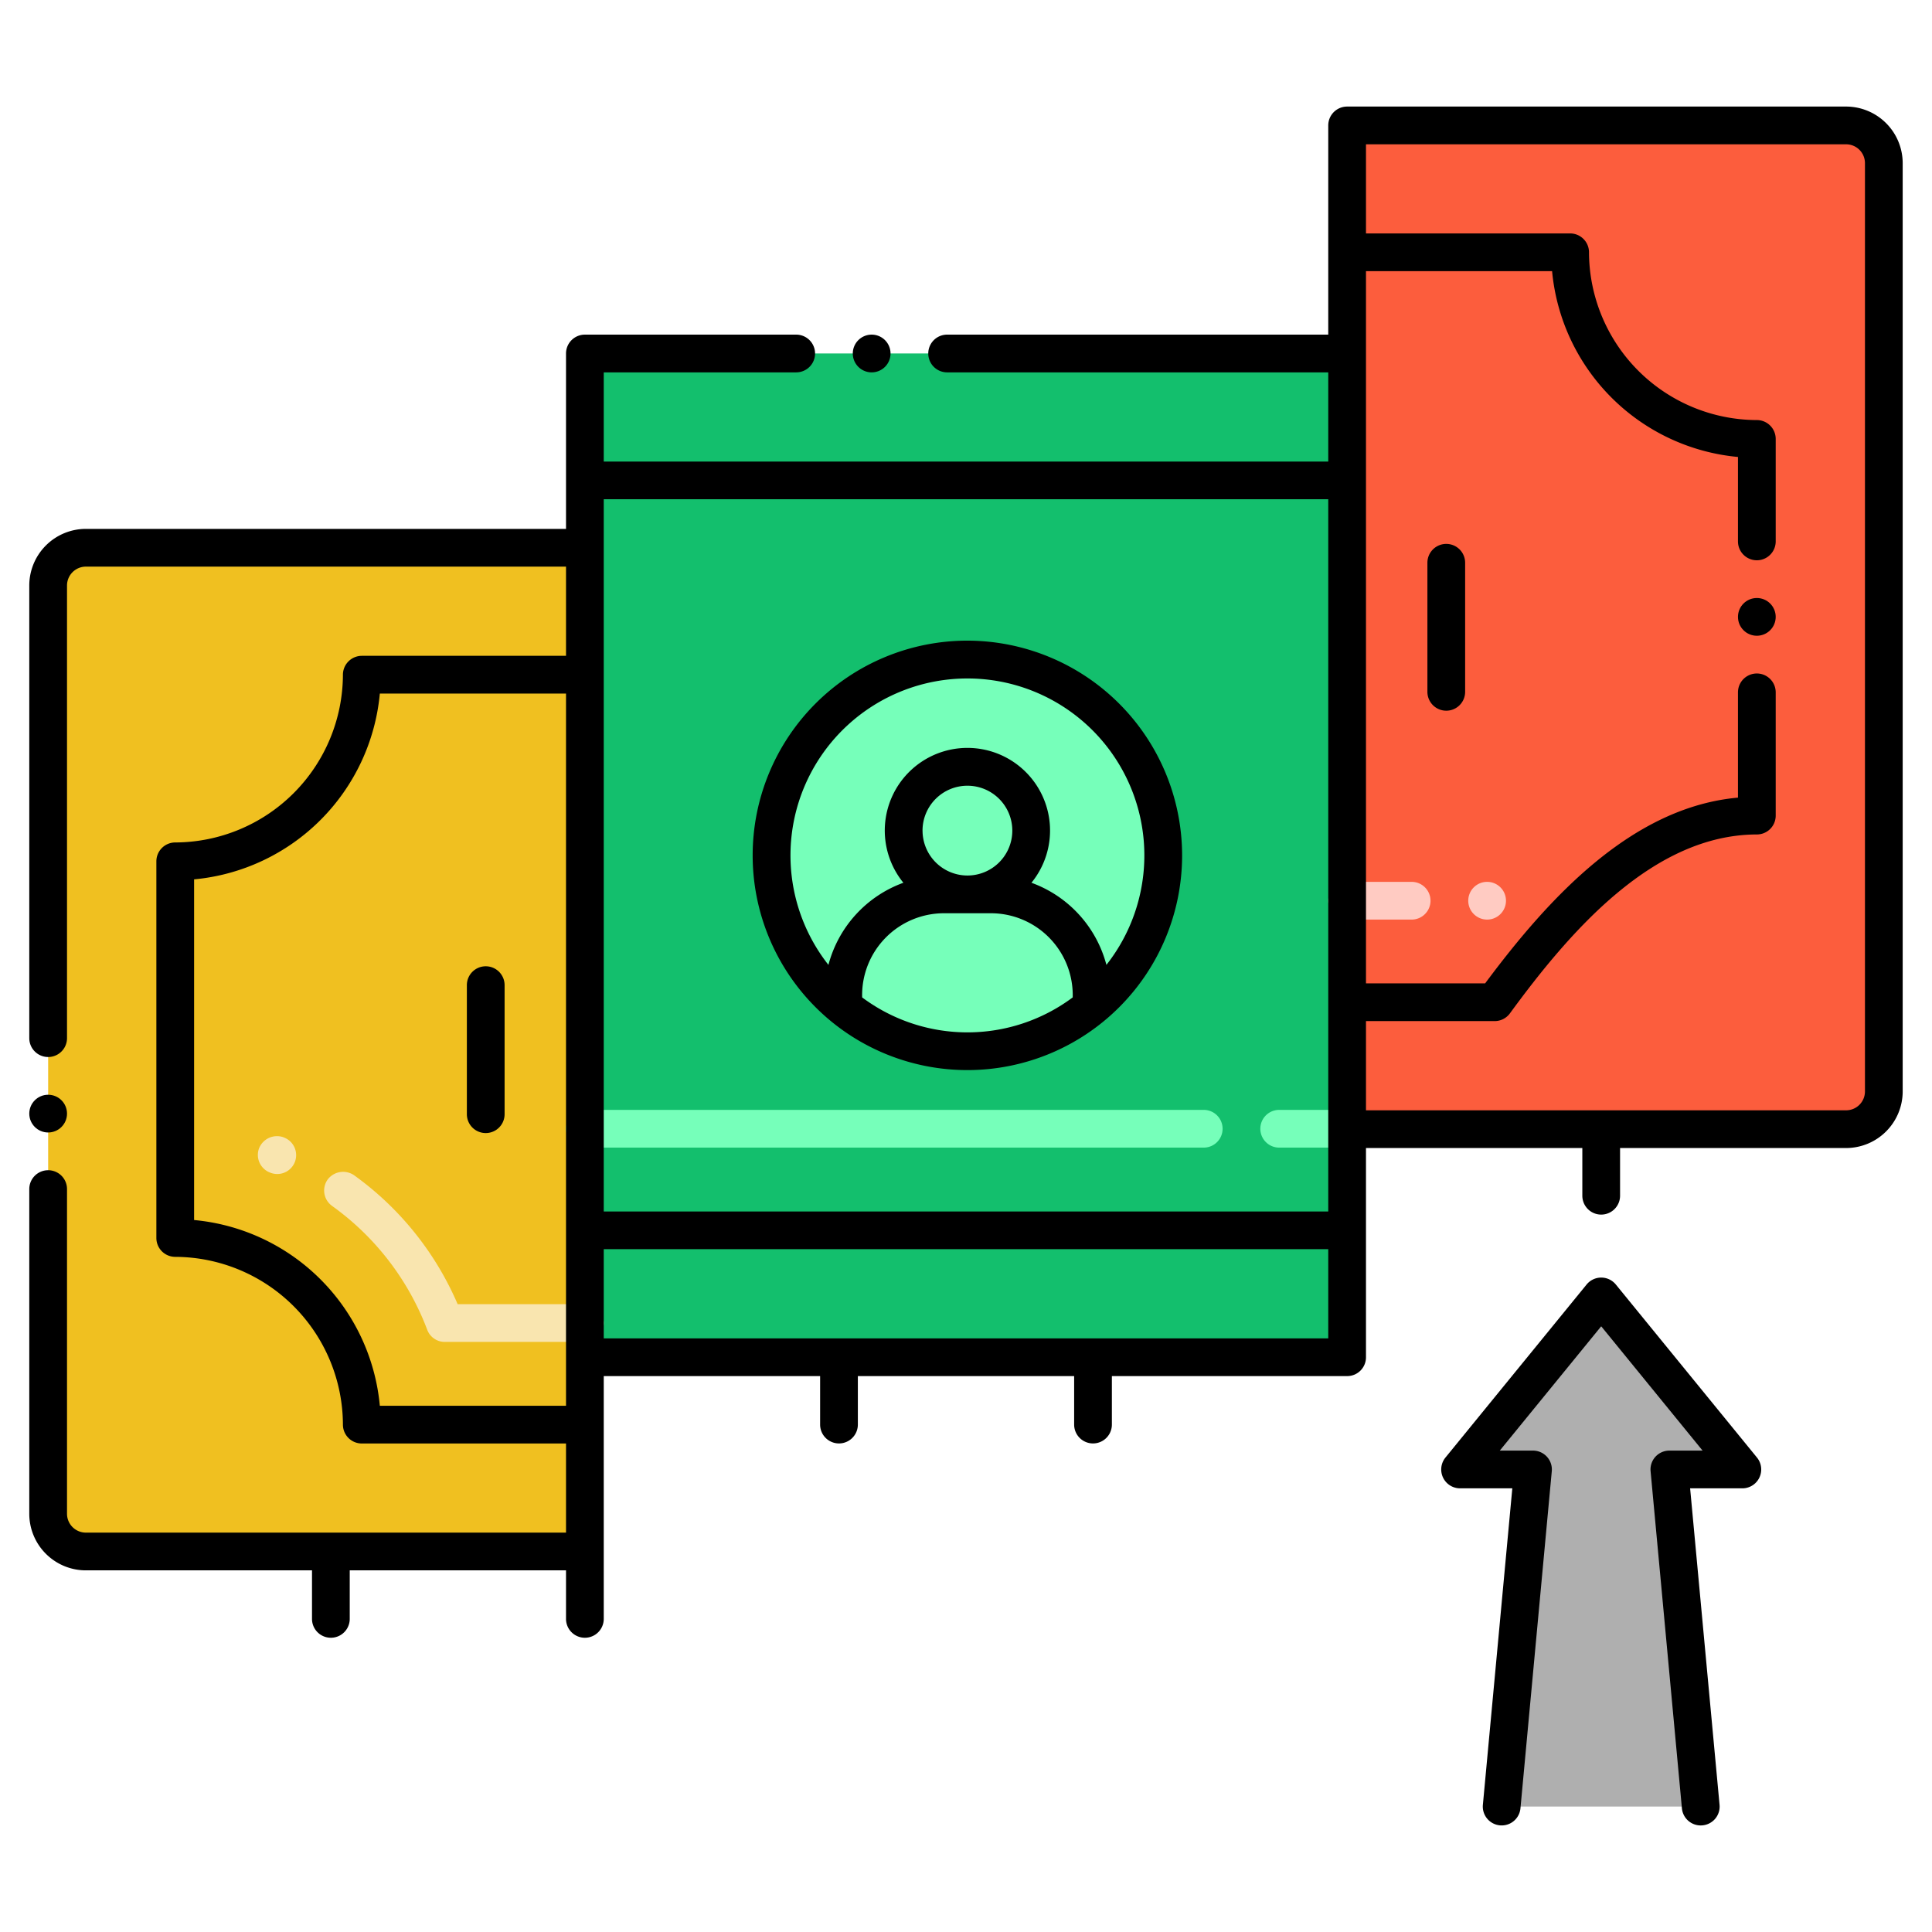
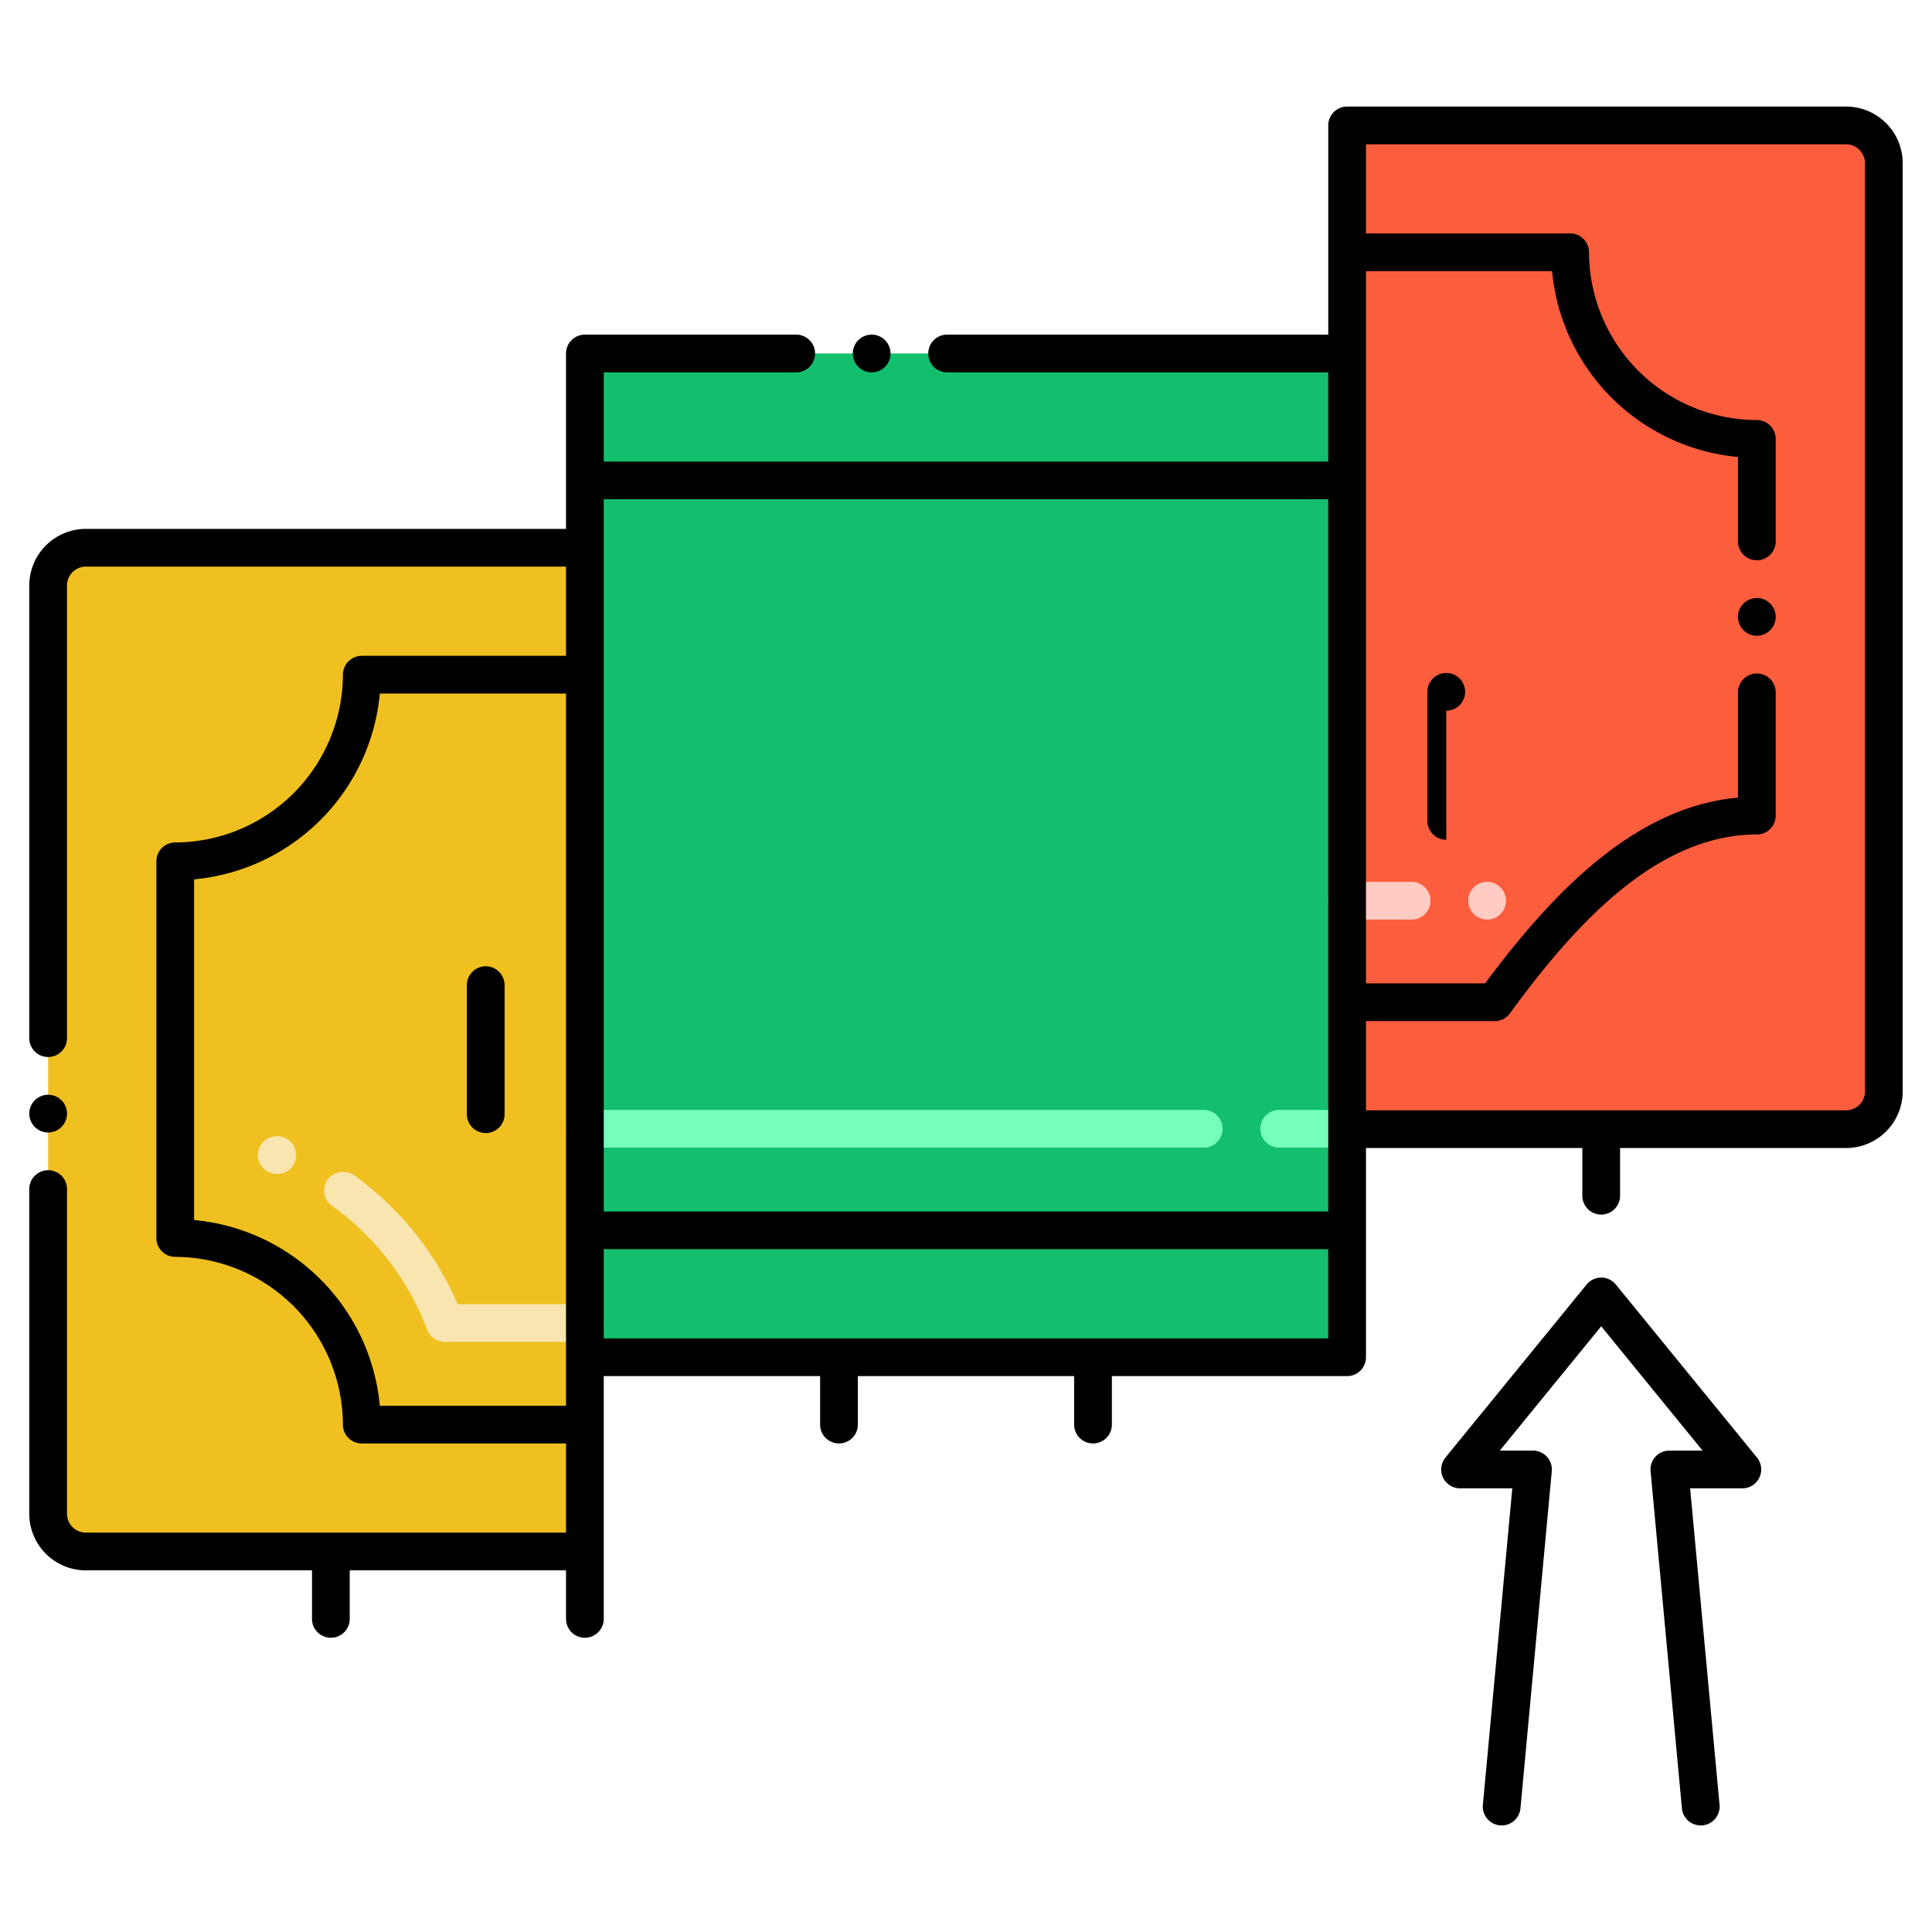
<svg xmlns="http://www.w3.org/2000/svg" height="512" viewBox="0 0 256 256" width="512">
-   <path d="m230.871 194.712-18.704-22.926-18.704 22.926h9.662l-4.151 44.667h26.386l-4.151-44.667z" fill="#afafaf" />
  <path d="m77.5 46.835v133h101v-133z" fill="#13bf6d" />
  <path d="m77.5 72.583v133h-66.12a5 5 0 0 1 -5-5v-123a5 5 0 0 1 5-5z" fill="#f0c020" />
  <path d="m249.62 21.623v123a5 5 0 0 1 -5 5h-66.12v-133h66.12a5 5 0 0 1 5 5z" fill="#fc5d3d" />
-   <path d="m154.136 113.348a25.945 25.945 0 1 1 -25.945-25.959 25.952 25.952 0 0 1 25.945 25.959z" fill="#76ffba" />
  <path d="m178.5 152.065h-9a2.5 2.5 0 0 1 0-5h9a2.5 2.5 0 0 1 0 5zm-19 0h-82a2.5 2.5 0 0 1 0-5h82a2.5 2.5 0 0 1 0 5z" fill="#76ffba" />
  <path d="m77.5 177.81h-18.55a2.479 2.479 0 0 1 -2.341-1.61 35.7 35.7 0 0 0 -12.609-16.41.01.01 0 0 0 -.01-.01 2.506 2.506 0 0 1 -.57-3.49 2.566 2.566 0 0 1 3.49-.57 40.911 40.911 0 0 1 13.73 17.09h16.86a2.5 2.5 0 0 1 0 5zm-41.72-22.44a2.5 2.5 0 0 1 -1.45-3.22 2.56 2.56 0 0 1 3.22-1.46l.01.01a2.5 2.5 0 1 1 -1.78 4.67z" fill="#f9e5af" />
  <path d="m197.05 121.85a2.5 2.5 0 1 1 2.5-2.5 2.5 2.5 0 0 1 -2.5 2.5zm-10 0h-8.55a2.5 2.5 0 0 1 0-5h8.55a2.5 2.5 0 0 1 0 5z" fill="#ffcbc2" />
  <path d="m225.592 241.869a2.5 2.5 0 0 0 2.258-2.721l-3.9-41.936h6.919a2.5 2.5 0 0 0 1.938-4.081l-18.7-22.925a2.5 2.5 0 0 0 -3.875 0l-18.7 22.925a2.5 2.5 0 0 0 1.938 4.081h6.919l-3.9 41.936a2.5 2.5 0 1 0 4.979.463l4.151-44.668a2.5 2.5 0 0 0 -2.489-2.731h-4.4l13.438-16.471 13.432 16.471h-4.4a2.5 2.5 0 0 0 -2.489 2.731l4.151 44.668a2.5 2.5 0 0 0 2.73 2.258z" />
  <path d="m113 46.84a2.5 2.5 0 1 0 2.5-2.5 2.5 2.5 0 0 0 -2.5 2.5z" />
  <path d="m3.88 200.58a7.5 7.5 0 0 0 7.5 7.5h29.962v6.431a2.5 2.5 0 0 0 5 0v-6.431h28.658v6.431a2.5 2.5 0 0 0 5 0v-32.171h28.67v6.423a2.5 2.5 0 0 0 5 0v-6.423h28.66v6.423a2.5 2.5 0 0 0 5 0v-6.423h31.17a2.492 2.492 0 0 0 2.5-2.5v-27.72h28.667v6.32a2.5 2.5 0 0 0 5 0v-6.32h29.949a7.508 7.508 0 0 0 7.5-7.5v-123a7.508 7.508 0 0 0 -7.5-7.5h-66.116a2.5 2.5 0 0 0 -2.5 2.5v27.72h-50.5a2.5 2.5 0 0 0 0 5h50.5v11.82h-96v-11.82h25.5a2.5 2.5 0 0 0 0-5h-28a2.5 2.5 0 0 0 -2.5 2.5v23.24h-63.62a7.509 7.509 0 0 0 -7.5 7.5v59.98a2.5 2.5 0 0 0 5 0v-59.98a2.507 2.507 0 0 1 2.5-2.5h63.62v11.82h-27.061a2.512 2.512 0 0 0 -2.5 2.5 22.3 22.3 0 0 1 -22.219 22.23 2.5 2.5 0 0 0 -2.5 2.5v49.91a2.5 2.5 0 0 0 2.5 2.5 22.307 22.307 0 0 1 22.219 22.23 2.5 2.5 0 0 0 2.5 2.5h27.061v11.81h-63.62a2.5 2.5 0 0 1 -2.5-2.5v-43.02a2.5 2.5 0 0 0 -5 0zm177.12-164.65h24.66a27.266 27.266 0 0 0 24.63 24.62v11.19a2.5 2.5 0 0 0 5 0v-13.58a2.5 2.5 0 0 0 -2.5-2.5 22.312 22.312 0 0 1 -22.24-22.23 2.5 2.5 0 0 0 -2.5-2.5h-27.05v-11.809h63.617a2.5 2.5 0 0 1 2.5 2.5v123a2.5 2.5 0 0 1 -2.5 2.5h-63.617v-11.821h17.05a2.5 2.5 0 0 0 2.019-1.02c8.084-11.056 19.056-23.687 32.721-23.71a2.492 2.492 0 0 0 2.5-2.5v-16.33a2.5 2.5 0 1 0 -5 0v13.95c-14.043 1.262-25.052 13.245-33.5 24.61h-15.79c0-101.665 0-82.2 0-94.37zm-101 30.22h96v94.38h-96zm0 99.37h96v11.82h-96zm-29.67 20.75a27.24 27.24 0 0 0 -24.61-24.61v-45.14a27.252 27.252 0 0 0 24.61-24.62h24.67v94.37z" />
  <circle cx="6.38" cy="147.56" r="2.5" />
  <circle cx="232.79" cy="81.74" r="2.5" />
  <path d="m64.362 128.037a2.5 2.5 0 0 0 -2.5 2.5v17.1a2.5 2.5 0 0 0 5 0v-17.1a2.5 2.5 0 0 0 -2.5-2.5z" />
-   <path d="m191.638 94.171a2.5 2.5 0 0 0 2.5-2.5v-17.101a2.5 2.5 0 1 0 -5 0v17.1a2.5 2.5 0 0 0 2.5 2.501z" />
-   <path d="m128.19 84.889a28.452 28.452 0 1 0 28.446 28.459 28.485 28.485 0 0 0 -28.446-28.459zm13.949 47.273a23.32 23.32 0 0 1 -27.9 0 10.852 10.852 0 0 1 10.839-11.152h6.222a10.851 10.851 0 0 1 10.839 11.152zm-19.9-22.1a5.949 5.949 0 1 1 5.948 5.948 5.954 5.954 0 0 1 -5.945-5.948zm24.366 17.791a15.877 15.877 0 0 0 -9.933-10.883 10.949 10.949 0 1 0 -16.969 0 15.88 15.88 0 0 0 -9.932 10.883 23.445 23.445 0 1 1 36.834 0z" />
+   <path d="m191.638 94.171a2.5 2.5 0 0 0 2.5-2.5a2.5 2.5 0 1 0 -5 0v17.1a2.5 2.5 0 0 0 2.5 2.501z" />
</svg>